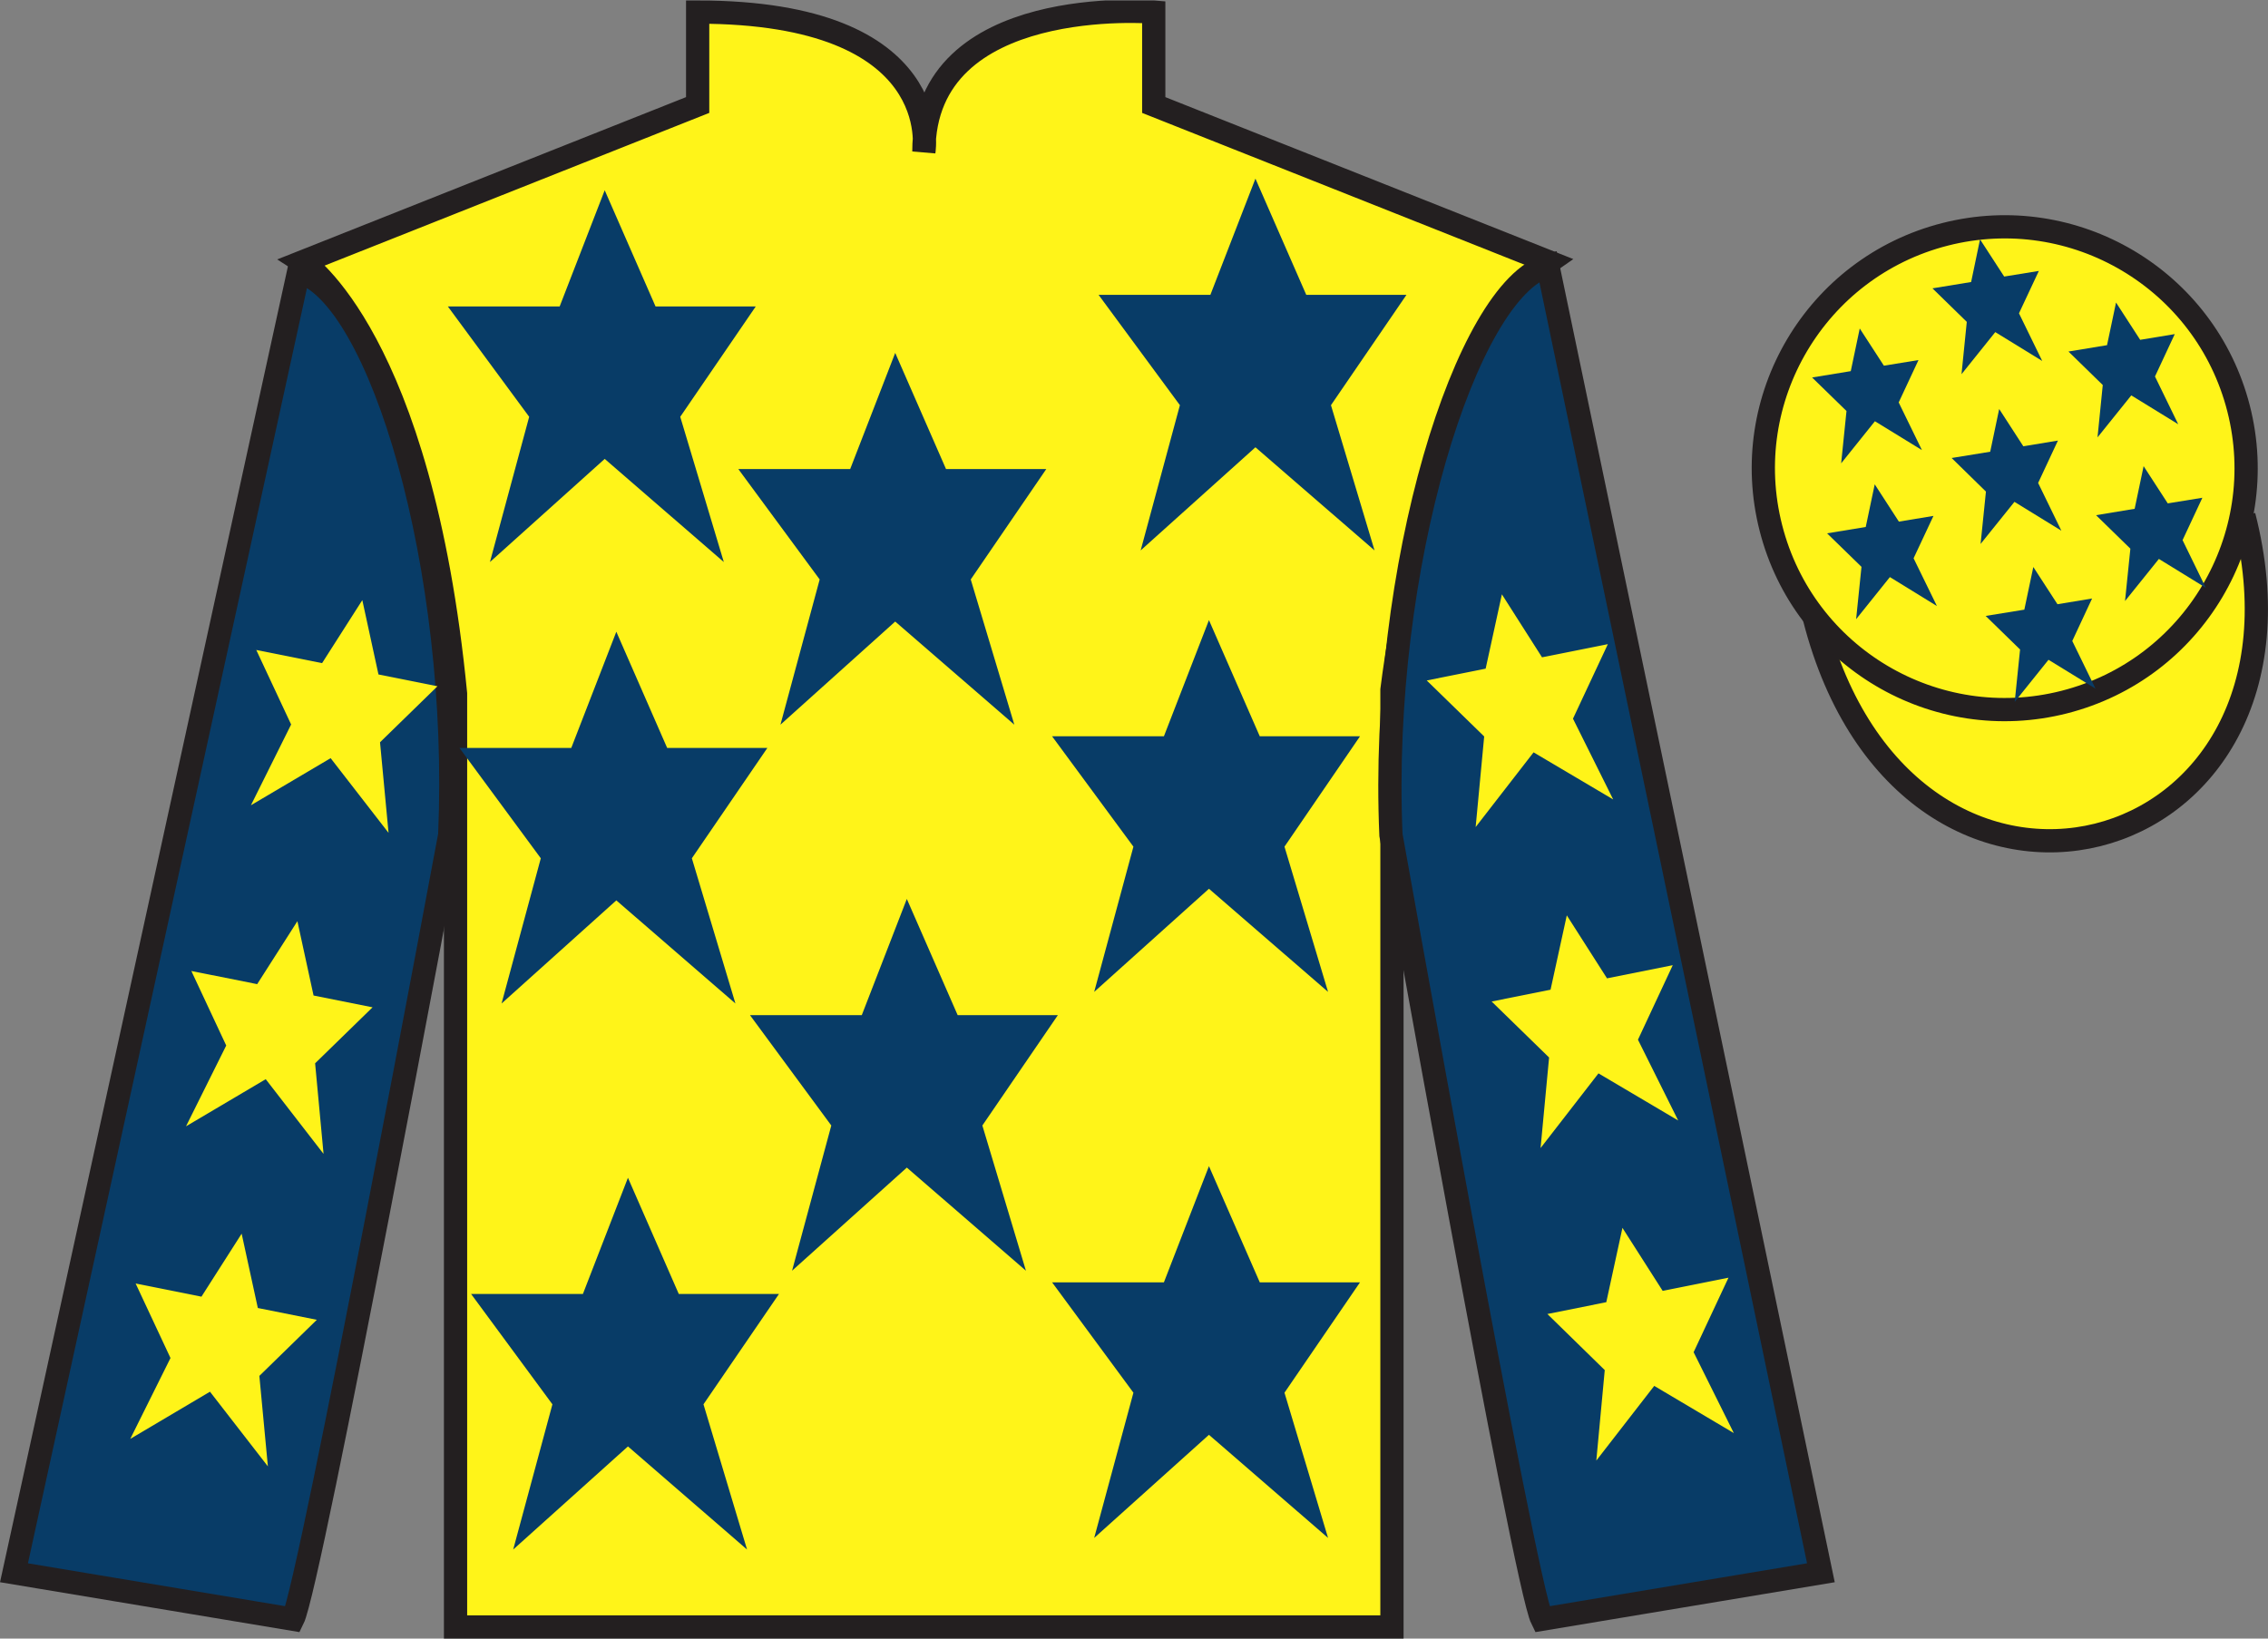
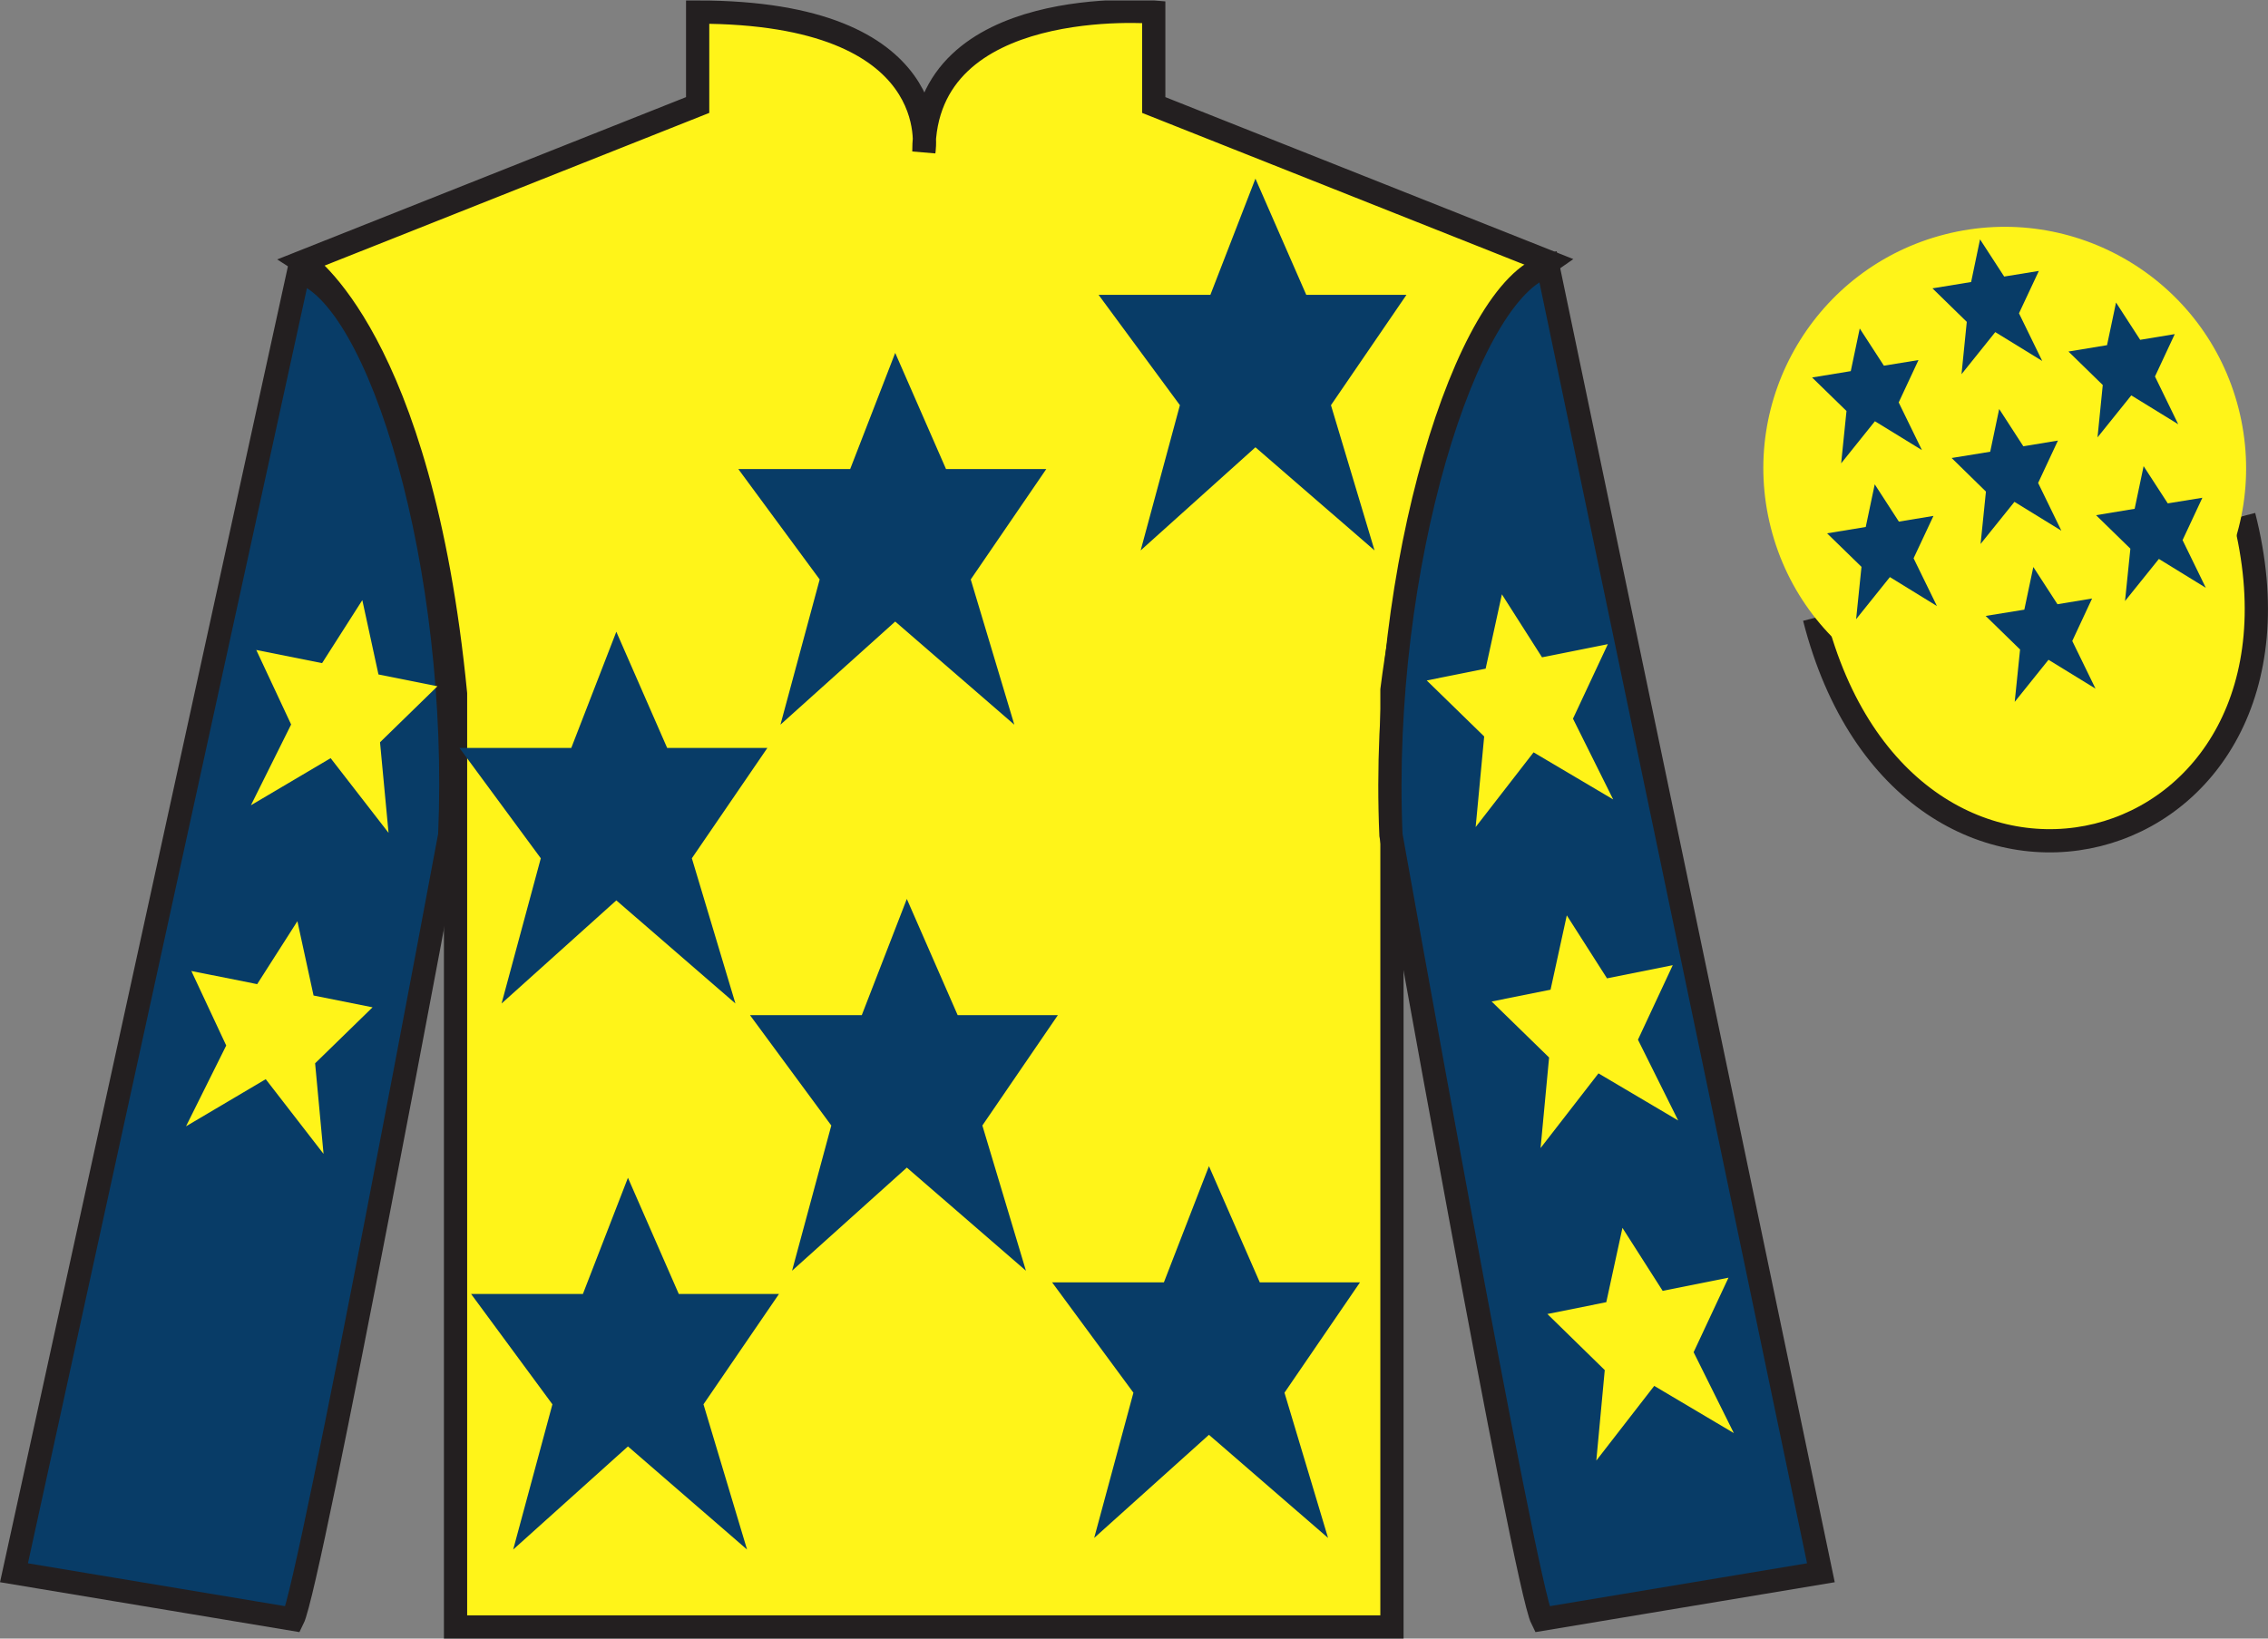
<svg xmlns="http://www.w3.org/2000/svg" width="97.59pt" height="70.52pt" viewBox="0 0 97.59 70.52" version="1.1">
  <rect x="0" y="0" width="97.59" height="70.52" fill="#808080" stroke="none" />
  <defs>
    <clipPath id="clip1">
      <path d="M 0 70.52 L 97.59 70.52 L 97.59 0.02 L 0 0.02 L 0 70.52 Z M 0 70.52 " />
    </clipPath>
  </defs>
  <g id="surface0">
    <g clip-path="url(#clip1)" clip-rule="nonzero">
      <path style="fill-rule:nonzero;fill:rgb(100%,95.41%,10.001%);fill-opacity:1;stroke-width:10;stroke-linecap:butt;stroke-linejoin:miter;stroke:rgb(13.73%,12.16%,12.549%);stroke-opacity:1;stroke-miterlimit:4;" d="M 780.703 439.262 C 820.391 283.598 1004.336 331.216 965.547 483.208 " transform="matrix(0.1,0,0,-0.1,0,70.52)" />
      <path style=" stroke:none;fill-rule:nonzero;fill:rgb(100%,95.41%,10.001%);fill-opacity:1;" d="M 13.02 11.27 C 13.02 11.27 18.102 14.52 19.602 29.852 C 19.602 29.852 19.602 44.852 19.602 70.02 L 59.895 70.02 L 59.895 29.688 C 59.895 29.688 61.684 14.688 66.645 11.27 L 49.645 4.52 L 49.645 0.52 C 49.645 0.52 39.754 -0.312 39.754 6.52 C 39.754 6.52 40.77 0.52 30.02 0.52 L 30.02 4.52 L 13.02 11.27 " />
      <path style="fill:none;stroke-width:10;stroke-linecap:butt;stroke-linejoin:miter;stroke:rgb(13.73%,12.16%,12.549%);stroke-opacity:1;stroke-miterlimit:4;" d="M 130.195 592.505 C 130.195 592.505 181.016 560.005 196.016 406.684 C 196.016 406.684 196.016 256.684 196.016 5.005 L 598.945 5.005 L 598.945 408.325 C 598.945 408.325 616.836 558.325 666.445 592.505 L 496.445 660.005 L 496.445 700.005 C 496.445 700.005 397.539 708.325 397.539 640.005 C 397.539 640.005 407.695 700.005 300.195 700.005 L 300.195 660.005 L 130.195 592.505 Z M 130.195 592.505 " transform="matrix(0.1,0,0,-0.1,0,70.52)" />
      <path style=" stroke:none;fill-rule:nonzero;fill:rgb(3.247%,23.717%,40.444%);fill-opacity:1;" d="M 12.602 69.688 C 13.352 68.188 19.352 35.938 19.352 35.938 C 19.852 24.438 16.352 12.688 12.852 11.688 L 0.602 67.688 L 12.602 69.688 " />
      <path style="fill:none;stroke-width:10;stroke-linecap:butt;stroke-linejoin:miter;stroke:rgb(13.73%,12.16%,12.549%);stroke-opacity:1;stroke-miterlimit:4;" d="M 126.016 8.325 C 133.516 23.325 193.516 345.825 193.516 345.825 C 198.516 460.825 163.516 578.325 128.516 588.325 L 6.016 28.325 L 126.016 8.325 Z M 126.016 8.325 " transform="matrix(0.1,0,0,-0.1,0,70.52)" />
      <path style=" stroke:none;fill-rule:nonzero;fill:rgb(3.247%,23.717%,40.444%);fill-opacity:1;" d="M 78.352 67.688 L 66.602 11.438 C 63.102 12.438 59.352 24.438 59.852 35.938 C 59.852 35.938 65.602 68.188 66.352 69.688 L 78.352 67.688 " />
      <path style="fill:none;stroke-width:10;stroke-linecap:butt;stroke-linejoin:miter;stroke:rgb(13.73%,12.16%,12.549%);stroke-opacity:1;stroke-miterlimit:4;" d="M 783.516 28.325 L 666.016 590.825 C 631.016 580.825 593.516 460.825 598.516 345.825 C 598.516 345.825 656.016 23.325 663.516 8.325 L 783.516 28.325 Z M 783.516 28.325 " transform="matrix(0.1,0,0,-0.1,0,70.52)" />
      <path style=" stroke:none;fill-rule:nonzero;fill:rgb(100%,95.41%,10.001%);fill-opacity:1;" d="M 88.828 30.215 C 94.387 28.797 97.742 23.141 96.324 17.582 C 94.906 12.023 89.25 8.668 83.691 10.086 C 78.137 11.504 74.781 17.16 76.199 22.719 C 77.613 28.277 83.27 31.633 88.828 30.215 " />
-       <path style="fill:none;stroke-width:10;stroke-linecap:butt;stroke-linejoin:miter;stroke:rgb(13.73%,12.16%,12.549%);stroke-opacity:1;stroke-miterlimit:4;" d="M 888.281 403.052 C 943.867 417.231 977.422 473.794 963.242 529.38 C 949.062 584.966 892.5 618.52 836.914 604.341 C 781.367 590.161 747.812 533.598 761.992 478.012 C 776.133 422.427 832.695 388.872 888.281 403.052 Z M 888.281 403.052 " transform="matrix(0.1,0,0,-0.1,0,70.52)" />
      <path style=" stroke:none;fill-rule:nonzero;fill:rgb(3.247%,23.717%,40.444%);fill-opacity:1;" d="M 39.02 38.688 L 37.082 43.688 L 32.27 43.688 L 35.77 48.438 L 34.082 54.688 L 39.02 50.25 L 44.145 54.688 L 42.27 48.438 L 45.52 43.688 L 41.207 43.688 L 39.02 38.688 " />
-       <path style=" stroke:none;fill-rule:nonzero;fill:rgb(3.247%,23.717%,40.444%);fill-opacity:1;" d="M 52.02 26.688 L 50.082 31.688 L 45.27 31.688 L 48.77 36.438 L 47.082 42.688 L 52.02 38.25 L 57.145 42.688 L 55.27 36.438 L 58.52 31.688 L 54.207 31.688 L 52.02 26.688 " />
      <path style=" stroke:none;fill-rule:nonzero;fill:rgb(3.247%,23.717%,40.444%);fill-opacity:1;" d="M 38.52 15.188 L 36.582 20.188 L 31.77 20.188 L 35.27 24.938 L 33.582 31.188 L 38.52 26.75 L 43.645 31.188 L 41.77 24.938 L 45.02 20.188 L 40.707 20.188 L 38.52 15.188 " />
      <path style=" stroke:none;fill-rule:nonzero;fill:rgb(3.247%,23.717%,40.444%);fill-opacity:1;" d="M 52.02 50.188 L 50.082 55.188 L 45.27 55.188 L 48.77 59.938 L 47.082 66.188 L 52.02 61.75 L 57.145 66.188 L 55.27 59.938 L 58.52 55.188 L 54.207 55.188 L 52.02 50.188 " />
      <path style=" stroke:none;fill-rule:nonzero;fill:rgb(3.247%,23.717%,40.444%);fill-opacity:1;" d="M 27.02 50.688 L 25.082 55.688 L 20.27 55.688 L 23.77 60.438 L 22.082 66.688 L 27.02 62.25 L 32.145 66.688 L 30.27 60.438 L 33.52 55.688 L 29.207 55.688 L 27.02 50.688 " />
      <path style=" stroke:none;fill-rule:nonzero;fill:rgb(3.247%,23.717%,40.444%);fill-opacity:1;" d="M 26.52 27.188 L 24.582 32.188 L 19.77 32.188 L 23.27 36.938 L 21.582 43.188 L 26.52 38.75 L 31.645 43.188 L 29.77 36.938 L 33.02 32.188 L 28.707 32.188 L 26.52 27.188 " />
-       <path style=" stroke:none;fill-rule:nonzero;fill:rgb(3.247%,23.717%,40.444%);fill-opacity:1;" d="M 26.02 8.188 L 24.082 13.188 L 19.27 13.188 L 22.77 17.938 L 21.082 24.188 L 26.02 19.75 L 31.145 24.188 L 29.27 17.938 L 32.52 13.188 L 28.207 13.188 L 26.02 8.188 " />
      <path style=" stroke:none;fill-rule:nonzero;fill:rgb(3.247%,23.717%,40.444%);fill-opacity:1;" d="M 54.02 7.688 L 52.082 12.688 L 47.27 12.688 L 50.77 17.438 L 49.082 23.688 L 54.02 19.25 L 59.145 23.688 L 57.27 17.438 L 60.52 12.688 L 56.207 12.688 L 54.02 7.688 " />
      <path style=" stroke:none;fill-rule:nonzero;fill:rgb(3.247%,23.717%,40.444%);fill-opacity:1;" d="M 87.492 24.402 L 87.105 26.238 L 85.441 26.508 L 86.922 27.953 L 86.691 30.207 L 88.145 28.395 L 90.168 29.637 L 89.168 27.586 L 90.02 25.758 L 88.531 26.004 L 87.492 24.402 " />
      <path style=" stroke:none;fill-rule:nonzero;fill:rgb(3.247%,23.717%,40.444%);fill-opacity:1;" d="M 91.051 13.02 L 90.664 14.855 L 89.004 15.129 L 90.48 16.57 L 90.254 18.824 L 91.707 17.016 L 93.727 18.258 L 92.727 16.203 L 93.578 14.379 L 92.09 14.625 L 91.051 13.02 " />
      <path style=" stroke:none;fill-rule:nonzero;fill:rgb(3.247%,23.717%,40.444%);fill-opacity:1;" d="M 92.238 20.062 L 91.852 21.898 L 90.191 22.172 L 91.668 23.613 L 91.438 25.867 L 92.895 24.055 L 94.914 25.297 L 93.914 23.246 L 94.766 21.422 L 93.277 21.664 L 92.238 20.062 " />
      <path style=" stroke:none;fill-rule:nonzero;fill:rgb(3.247%,23.717%,40.444%);fill-opacity:1;" d="M 80.023 14.137 L 79.637 15.973 L 77.973 16.246 L 79.453 17.688 L 79.223 19.941 L 80.676 18.129 L 82.699 19.371 L 81.699 17.32 L 82.551 15.496 L 81.062 15.738 L 80.023 14.137 " />
      <path style=" stroke:none;fill-rule:nonzero;fill:rgb(3.247%,23.717%,40.444%);fill-opacity:1;" d="M 86.023 17.602 L 85.637 19.441 L 83.977 19.711 L 85.453 21.156 L 85.223 23.41 L 86.68 21.598 L 88.699 22.84 L 87.699 20.785 L 88.551 18.961 L 87.062 19.207 L 86.023 17.602 " />
      <path style=" stroke:none;fill-rule:nonzero;fill:rgb(3.247%,23.717%,40.444%);fill-opacity:1;" d="M 80.668 20.844 L 80.281 22.68 L 78.617 22.953 L 80.098 24.395 L 79.867 26.648 L 81.32 24.836 L 83.344 26.082 L 82.34 24.027 L 83.195 22.203 L 81.707 22.449 L 80.668 20.844 " />
      <path style=" stroke:none;fill-rule:nonzero;fill:rgb(3.247%,23.717%,40.444%);fill-opacity:1;" d="M 85.199 10.301 L 84.816 12.137 L 83.152 12.41 L 84.629 13.852 L 84.402 16.105 L 85.855 14.293 L 87.875 15.535 L 86.875 13.484 L 87.73 11.66 L 86.238 11.902 L 85.199 10.301 " />
      <path style=" stroke:none;fill-rule:nonzero;fill:rgb(100%,95.41%,10.001%);fill-opacity:1;" d="M 12.797 39.645 L 11.066 42.355 L 8.234 41.789 L 9.734 44.996 L 8.004 48.473 L 11.434 46.445 L 13.922 49.66 L 13.559 45.762 L 16.031 43.352 L 13.492 42.844 L 12.797 39.645 " />
-       <path style=" stroke:none;fill-rule:nonzero;fill:rgb(100%,95.41%,10.001%);fill-opacity:1;" d="M 10.398 53.094 L 8.668 55.805 L 5.836 55.238 L 7.336 58.445 L 5.605 61.926 L 9.035 59.895 L 11.527 63.109 L 11.16 59.215 L 13.633 56.801 L 11.094 56.293 L 10.398 53.094 " />
      <path style=" stroke:none;fill-rule:nonzero;fill:rgb(100%,95.41%,10.001%);fill-opacity:1;" d="M 15.59 25.828 L 13.859 28.539 L 11.027 27.973 L 12.527 31.18 L 10.797 34.656 L 14.227 32.629 L 16.719 35.844 L 16.352 31.945 L 18.824 29.535 L 16.285 29.027 L 15.59 25.828 " />
      <path style=" stroke:none;fill-rule:nonzero;fill:rgb(100%,95.41%,10.001%);fill-opacity:1;" d="M 67.418 39.395 L 69.148 42.105 L 71.977 41.539 L 70.48 44.746 L 72.211 48.223 L 68.781 46.195 L 66.289 49.41 L 66.656 45.512 L 64.184 43.102 L 66.719 42.594 L 67.418 39.395 " />
      <path style=" stroke:none;fill-rule:nonzero;fill:rgb(100%,95.41%,10.001%);fill-opacity:1;" d="M 69.812 52.844 L 71.543 55.555 L 74.375 54.988 L 72.875 58.195 L 74.605 61.676 L 71.18 59.645 L 68.688 62.859 L 69.051 58.965 L 66.582 56.551 L 69.117 56.043 L 69.812 52.844 " />
      <path style=" stroke:none;fill-rule:nonzero;fill:rgb(100%,95.41%,10.001%);fill-opacity:1;" d="M 64.625 25.578 L 66.352 28.289 L 69.184 27.723 L 67.684 30.93 L 69.414 34.406 L 65.988 32.379 L 63.496 35.594 L 63.863 31.695 L 61.391 29.285 L 63.926 28.777 L 64.625 25.578 " />
    </g>
  </g>
</svg>